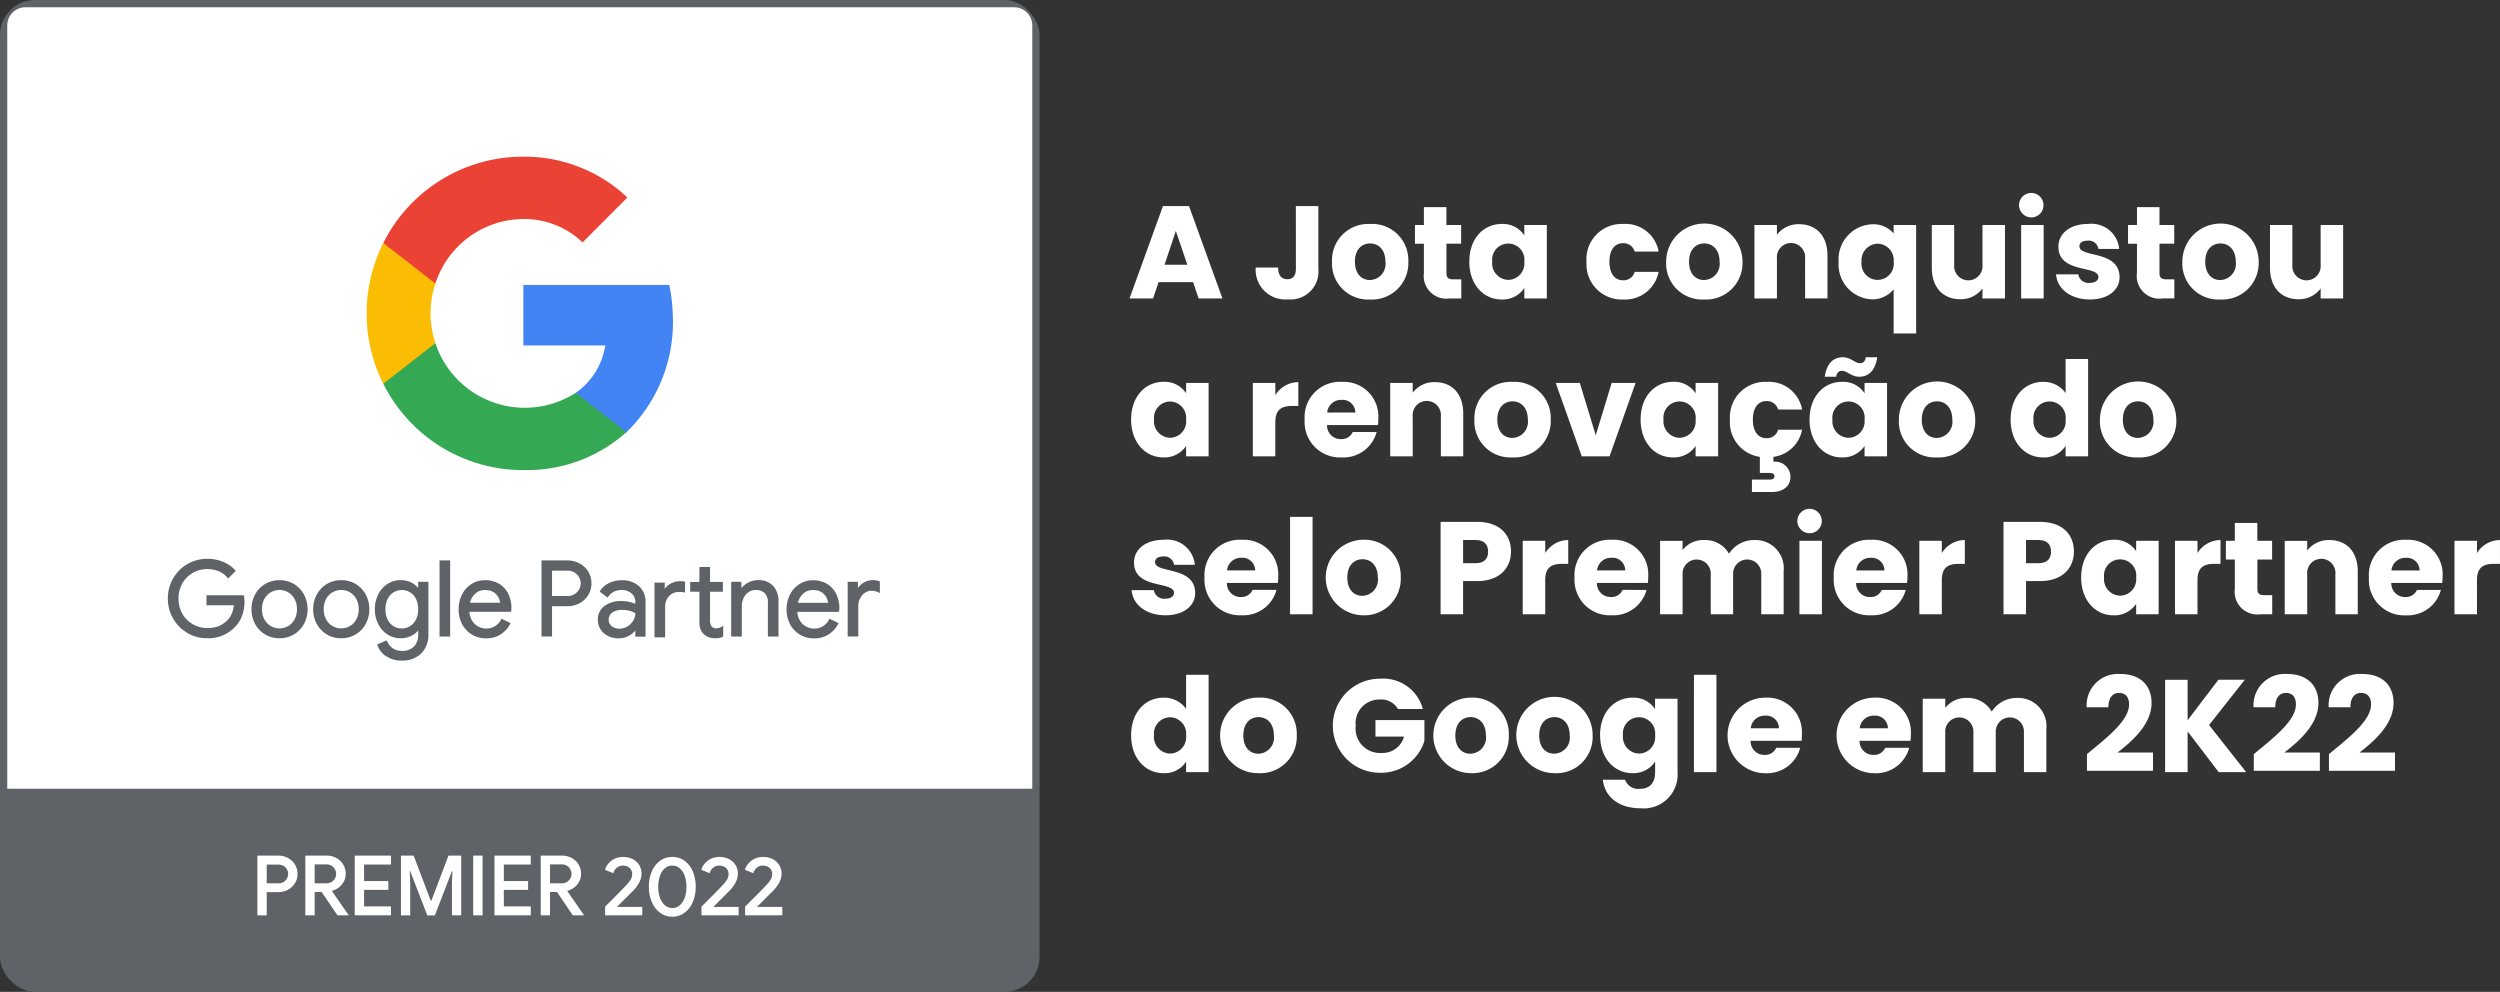
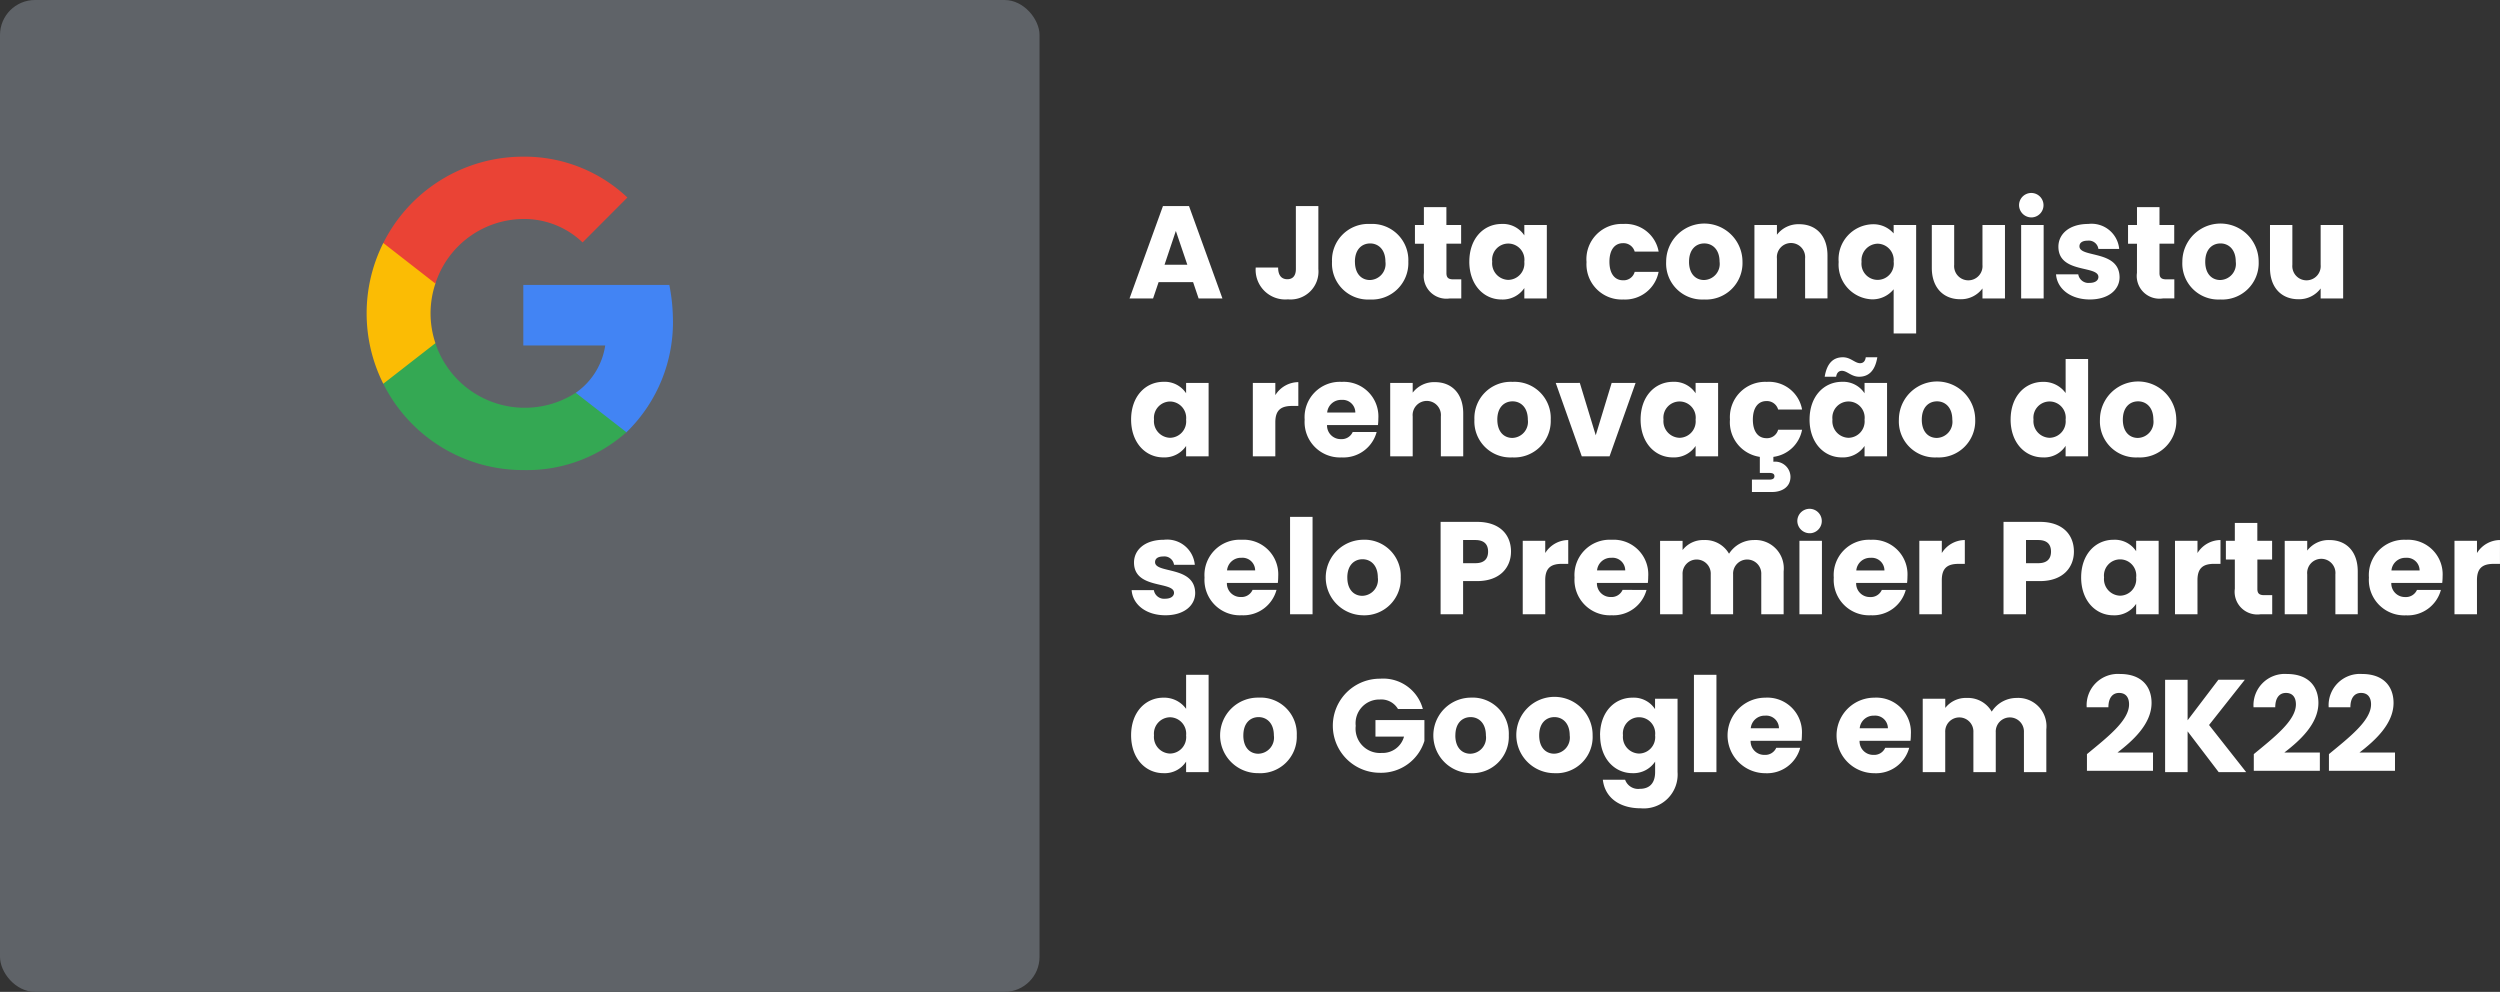
<svg xmlns="http://www.w3.org/2000/svg" width="250" height="99.185" viewBox="0 0 250 99.185">
  <rect x="0" y="0" width="250" height="99.185" fill="#333333" stroke="none" />
  <g id="certificado-googlepartnerpremier" transform="translate(-4.36 -4.36)">
    <rect id="Rectangle_3" data-name="Rectangle 3" width="103.953" height="99.185" rx="3.5" transform="translate(4.36 4.36)" fill="#5f6368" />
-     <path id="Path_9" data-name="Path 9" d="M-3554.5-3303.853H-3657v-76.333a1.814,1.814,0,0,1,1.814-1.814h98.874a1.814,1.814,0,0,1,1.814,1.814v76.332Z" transform="translate(3662.086 3387.086)" fill="#fff" />
-     <path id="Path_10" data-name="Path 10" d="M-3617.733-3377.289a2.537,2.537,0,0,1-.822-1.076,3.841,3.841,0,0,1-.291-1.513,3.871,3.871,0,0,1,.29-1.523,2.522,2.522,0,0,1,.822-1.072,2.031,2.031,0,0,1,1.234-.391,2.015,2.015,0,0,1,1.234.392,2.531,2.531,0,0,1,.817,1.071,3.872,3.872,0,0,1,.29,1.523,3.843,3.843,0,0,1-.29,1.513,2.524,2.524,0,0,1-.822,1.076,2,2,0,0,1-1.226.4,2.012,2.012,0,0,1-1.236-.4Zm.484-4.434a1.753,1.753,0,0,0-.488.76,3.232,3.232,0,0,0-.171,1.088,3.189,3.189,0,0,0,.171,1.081,1.789,1.789,0,0,0,.489.759,1.1,1.1,0,0,0,.75.28,1.1,1.1,0,0,0,.747-.279,1.764,1.764,0,0,0,.493-.76,3.227,3.227,0,0,0,.171-1.08,3.262,3.262,0,0,0-.171-1.088,1.731,1.731,0,0,0-.493-.76,1.113,1.113,0,0,0-.747-.275,1.108,1.108,0,0,0-.752.274Zm8.027,4.7v-.87l1.053-1.053q.786-.786,1.043-1.072a3.388,3.388,0,0,0,.479-.609,1.133,1.133,0,0,0,.132-.559.762.762,0,0,0-.251-.568.926.926,0,0,0-.676-.242.9.9,0,0,0-.637.229,1.068,1.068,0,0,0-.322.531l-.833-.343a1.679,1.679,0,0,1,.312-.592,1.855,1.855,0,0,1,.614-.492,1.891,1.891,0,0,1,.884-.2,2.037,2.037,0,0,1,.964.218,1.626,1.626,0,0,1,.653.6,1.588,1.588,0,0,1,.23.839,1.9,1.9,0,0,1-.256.943,3.826,3.826,0,0,1-.646.847q-.167.158-.842.835l-.685.684.017.033h2.486v.835Zm-4.362,0v-.87l1.053-1.053q.786-.79,1.042-1.072a3.307,3.307,0,0,0,.479-.609,1.121,1.121,0,0,0,.132-.559.763.763,0,0,0-.251-.568.927.927,0,0,0-.675-.241.9.9,0,0,0-.639.229,1.086,1.086,0,0,0-.322.53l-.833-.343a1.685,1.685,0,0,1,.313-.592,1.868,1.868,0,0,1,.612-.492,1.888,1.888,0,0,1,.884-.2,2.041,2.041,0,0,1,.963.218,1.628,1.628,0,0,1,.653.6,1.586,1.586,0,0,1,.229.838,1.908,1.908,0,0,1-.254.943,3.832,3.832,0,0,1-.647.847q-.167.159-.842.835l-.685.684.017.034h2.487v.835Zm-9.636,0v-.87l1.052-1.053q.784-.79,1.043-1.072a3.385,3.385,0,0,0,.479-.609,1.135,1.135,0,0,0,.132-.559.763.763,0,0,0-.251-.567.928.928,0,0,0-.675-.241.9.9,0,0,0-.638.229,1.083,1.083,0,0,0-.323.529l-.833-.342a1.709,1.709,0,0,1,.313-.592,1.856,1.856,0,0,1,.613-.492,1.9,1.9,0,0,1,.885-.2,2.038,2.038,0,0,1,.962.218,1.619,1.619,0,0,1,.652.6,1.594,1.594,0,0,1,.229.839,1.9,1.9,0,0,1-.255.943,3.87,3.87,0,0,1-.646.846q-.168.159-.844.835l-.684.684.017.034h2.486v.835Zm-3.229,0-1.579-2.336h-.7v2.336h-.934V-3383h2.105a2.064,2.064,0,0,1,.976.233,1.769,1.769,0,0,1,.7.653,1.76,1.76,0,0,1,.255.943,1.628,1.628,0,0,1-.386,1.067,1.889,1.889,0,0,1-.972.626l-.009.041,1.635,2.361v.05Zm-2.278-3.2h1.144a1.01,1.01,0,0,0,.708-.267.882.882,0,0,0,.29-.685.929.929,0,0,0-.116-.451.949.949,0,0,0-.335-.355.939.939,0,0,0-.516-.139h-1.177Zm-5.556,3.2V-3383h3.628v.894h-2.694v1.652h2.427v.884h-2.427v1.649h2.694v.893Zm-2.127,0V-3383h.935v5.975Zm-2.127,0v-3.343l.05-1.076h-.05l-1.71,4.422H-3641l-1.711-4.422h-.05l.05,1.076v3.346h-.927V-3383h1.269l1.718,4.53h.05l1.72-4.53h1.268v5.975Zm-9.722,0V-3383h3.628v.894h-2.694v1.652h2.428v.884h-2.428v1.649h2.694v.893Zm-1.726,0-1.579-2.336h-.7v2.336h-.935V-3383h2.105a2.06,2.06,0,0,1,.978.233,1.765,1.765,0,0,1,.7.653,1.779,1.779,0,0,1,.255.942,1.624,1.624,0,0,1-.388,1.067,1.873,1.873,0,0,1-.972.626l-.009.041,1.637,2.36v.051Zm-2.278-3.2h1.144a1.011,1.011,0,0,0,.709-.267.885.885,0,0,0,.29-.684.926.926,0,0,0-.118-.452.938.938,0,0,0-.334-.355.937.937,0,0,0-.516-.138h-1.177Zm-5.732,3.2V-3383h2.07a2.073,2.073,0,0,1,.972.233,1.82,1.82,0,0,1,.708.652,1.727,1.727,0,0,1,.263.943,1.727,1.727,0,0,1-.263.944,1.825,1.825,0,0,1-.708.654,2.077,2.077,0,0,1-.972.232h-1.135v2.322Zm.935-3.2h1.151a1.014,1.014,0,0,0,.534-.137.938.938,0,0,0,.342-.354.929.929,0,0,0,.117-.451.931.931,0,0,0-.116-.451.9.9,0,0,0-.342-.351,1.022,1.022,0,0,0-.534-.131h-1.151Z" transform="translate(3688.092 3472.918)" fill="#fff" stroke="rgba(0,0,0,0)" stroke-width="1" />
    <path id="Path_11" data-name="Path 11" d="M-3636.2-3373.271a2.226,2.226,0,0,1-.848-1.094l-.027-.078.962-.413.034.088a1.506,1.506,0,0,0,.555.7,1.572,1.572,0,0,0,.921.27,1.624,1.624,0,0,0,1.206-.432,1.7,1.7,0,0,0,.425-1.242v-.369a2.133,2.133,0,0,1-.638.516,2.328,2.328,0,0,1-1.119.263,2.385,2.385,0,0,1-1.3-.371,2.61,2.61,0,0,1-.93-1.032,3.214,3.214,0,0,1-.343-1.5,3.244,3.244,0,0,1,.342-1.5,2.607,2.607,0,0,1,.931-1.036,2.387,2.387,0,0,1,1.3-.37,2.339,2.339,0,0,1,1.119.263,2.069,2.069,0,0,1,.638.522v-.622h1.022v5.175a2.659,2.659,0,0,1-.734,2.011,2.686,2.686,0,0,1-1.919.694,2.679,2.679,0,0,1-1.595-.456Zm.77-6.382a1.635,1.635,0,0,0-.592.658,2.247,2.247,0,0,0-.224,1.033,2.289,2.289,0,0,0,.224,1.04,1.6,1.6,0,0,0,.593.658,1.567,1.567,0,0,0,.824.223,1.527,1.527,0,0,0,.817-.229,1.642,1.642,0,0,0,.592-.658,2.234,2.234,0,0,0,.222-1.033,2.266,2.266,0,0,0-.222-1.044,1.617,1.617,0,0,0-.592-.653,1.551,1.551,0,0,0-.818-.223,1.556,1.556,0,0,0-.824.228Zm40.615,4.22a2.621,2.621,0,0,1-.973-1.037,3.14,3.14,0,0,1-.347-1.479,3.258,3.258,0,0,1,.329-1.451,2.642,2.642,0,0,1,.926-1.059,2.494,2.494,0,0,1,1.4-.4,2.633,2.633,0,0,1,1.4.363,2.4,2.4,0,0,1,.91,1,3.193,3.193,0,0,1,.317,1.441,1.124,1.124,0,0,1-.034.29l-.019.066h-4.154a1.936,1.936,0,0,0,.271.878,1.6,1.6,0,0,0,.623.592,1.717,1.717,0,0,0,.793.2,1.622,1.622,0,0,0,1.488-.91l.043-.073.908.44-.044.083a2.773,2.773,0,0,1-.961,1.053,2.682,2.682,0,0,1-1.465.388,2.688,2.688,0,0,1-1.4-.378Zm.329-4.074a1.809,1.809,0,0,0-.512.9h3.015a1.7,1.7,0,0,0-.168-.534,1.331,1.331,0,0,0-.491-.526,1.555,1.555,0,0,0-.849-.214,1.412,1.412,0,0,0-.995.375Zm-9.431,4.338a1.478,1.478,0,0,1-.492-.3,1.411,1.411,0,0,1-.332-.5,1.838,1.838,0,0,1-.109-.678v-3.067h-.921v-.981h.921v-1.494h1.063v1.494h1.286v.981h-1.286v2.857a.984.984,0,0,0,.145.6.617.617,0,0,0,.5.2,1,1,0,0,0,.532-.163l.139-.088v1.083l-.052.024a1.46,1.46,0,0,1-.338.11,2.188,2.188,0,0,1-.426.033,1.775,1.775,0,0,1-.628-.109ZM-3614-3375.3a1.808,1.808,0,0,1-.742-.658,1.778,1.778,0,0,1-.263-.955,1.64,1.64,0,0,1,.669-1.382,2.7,2.7,0,0,1,1.652-.489,3.727,3.727,0,0,1,.909.106,2.857,2.857,0,0,1,.514.175v-.17a1.093,1.093,0,0,0-.384-.88,1.459,1.459,0,0,0-.987-.336,1.678,1.678,0,0,0-.777.183,1.408,1.408,0,0,0-.557.5l-.052.083-.81-.607.047-.072a2.219,2.219,0,0,1,.891-.778,2.791,2.791,0,0,1,1.25-.28,2.511,2.511,0,0,1,1.756.592,2.077,2.077,0,0,1,.647,1.607v3.442h-1.021v-.617a2.081,2.081,0,0,1-.592.5,2.081,2.081,0,0,1-1.073.282,2.379,2.379,0,0,1-1.078-.235Zm.415-2.314a.865.865,0,0,0-.335.708.772.772,0,0,0,.3.635,1.215,1.215,0,0,0,.783.249,1.517,1.517,0,0,0,.785-.218,1.656,1.656,0,0,0,.581-.58,1.539,1.539,0,0,0,.218-.745,2.178,2.178,0,0,0-.546-.231,2.736,2.736,0,0,0-.744-.1,1.618,1.618,0,0,0-1.042.284Zm-14.022,2.177a2.632,2.632,0,0,1-.972-1.036,3.133,3.133,0,0,1-.348-1.479,3.269,3.269,0,0,1,.324-1.452,2.65,2.65,0,0,1,.931-1.062,2.481,2.481,0,0,1,1.4-.4,2.644,2.644,0,0,1,1.4.362,2.41,2.41,0,0,1,.909,1,3.194,3.194,0,0,1,.316,1.441,1.087,1.087,0,0,1-.035.293l-.018.066h-4.153a1.964,1.964,0,0,0,.27.877,1.605,1.605,0,0,0,.624.592,1.712,1.712,0,0,0,.794.2,1.625,1.625,0,0,0,1.488-.91l.042-.073.906.44-.044.083a2.763,2.763,0,0,1-.959,1.053,2.682,2.682,0,0,1-1.465.388,2.691,2.691,0,0,1-1.407-.376Zm.329-4.074a1.808,1.808,0,0,0-.514.9h3.013a1.677,1.677,0,0,0-.168-.534,1.331,1.331,0,0,0-.49-.523,1.563,1.563,0,0,0-.849-.213,1.409,1.409,0,0,0-.993.375Zm-14.835,4.063a2.716,2.716,0,0,1-1-1.053,3.036,3.036,0,0,1-.363-1.465,3.041,3.041,0,0,1,.363-1.466,2.724,2.724,0,0,1,1-1.052,2.781,2.781,0,0,1,1.447-.386,2.783,2.783,0,0,1,1.448.385,2.73,2.73,0,0,1,1,1.053,3.049,3.049,0,0,1,.363,1.466,3.043,3.043,0,0,1-.363,1.465,2.711,2.711,0,0,1-1,1.053,2.758,2.758,0,0,1-1.448.386,2.771,2.771,0,0,1-1.451-.385Zm.58-4.211a1.71,1.71,0,0,0-.645.666,2.077,2.077,0,0,0-.242,1.024,2.077,2.077,0,0,0,.242,1.024,1.71,1.71,0,0,0,.645.666,1.737,1.737,0,0,0,1.729,0,1.719,1.719,0,0,0,.641-.666,2.077,2.077,0,0,0,.243-1.024,2.081,2.081,0,0,0-.243-1.024,1.709,1.709,0,0,0-.64-.665,1.691,1.691,0,0,0-.862-.231,1.724,1.724,0,0,0-.872.235Zm-6.752,4.211a2.712,2.712,0,0,1-1-1.053,3.049,3.049,0,0,1-.358-1.464,3.062,3.062,0,0,1,.358-1.466,2.724,2.724,0,0,1,1-1.053,2.782,2.782,0,0,1,1.447-.385,2.782,2.782,0,0,1,1.447.386,2.724,2.724,0,0,1,1,1.053,3.054,3.054,0,0,1,.359,1.465,3.053,3.053,0,0,1-.359,1.465,2.712,2.712,0,0,1-1,1.052,2.768,2.768,0,0,1-1.448.386,2.766,2.766,0,0,1-1.447-.384Zm.58-4.211a1.7,1.7,0,0,0-.646.665,2.08,2.08,0,0,0-.243,1.025,2.077,2.077,0,0,0,.243,1.024,1.716,1.716,0,0,0,.645.666,1.737,1.737,0,0,0,1.729,0,1.717,1.717,0,0,0,.641-.666,2.077,2.077,0,0,0,.242-1.024,2.075,2.075,0,0,0-.242-1.024,1.713,1.713,0,0,0-.641-.666,1.692,1.692,0,0,0-.862-.231,1.711,1.711,0,0,0-.871.235Zm-8.334,4.072a3.879,3.879,0,0,1-1.434-1.434,3.962,3.962,0,0,1-.532-2.017,3.967,3.967,0,0,1,.532-2.017,3.894,3.894,0,0,1,1.434-1.433,3.9,3.9,0,0,1,1.974-.519,4.188,4.188,0,0,1,1.575.3,3.2,3.2,0,0,1,1.221.843l.056.065-.765.766-.066-.079a2.2,2.2,0,0,0-.87-.644,2.931,2.931,0,0,0-1.146-.225,2.889,2.889,0,0,0-1.425.368,2.8,2.8,0,0,0-1.053,1.035,2.989,2.989,0,0,0-.395,1.547,2.977,2.977,0,0,0,.395,1.547,2.8,2.8,0,0,0,1.06,1.035,2.894,2.894,0,0,0,1.419.367,2.9,2.9,0,0,0,1.212-.225,2.718,2.718,0,0,0,.838-.6,2.18,2.18,0,0,0,.417-.672,2.961,2.961,0,0,0,.191-.783h-2.74v-1h3.735l.014.072a3.193,3.193,0,0,1,.054.556,4.264,4.264,0,0,1-.224,1.362,3.059,3.059,0,0,1-.717,1.171,3.642,3.642,0,0,1-2.793,1.137,3.911,3.911,0,0,1-1.974-.515Zm46.7.436v-5.473h1.022v.637a1.55,1.55,0,0,1,.538-.508,2.006,2.006,0,0,1,1.021-.273,2.2,2.2,0,0,1,.4.032l.072.015v1.093l-.11-.027a2.075,2.075,0,0,0-.457-.038,1.335,1.335,0,0,0-1.029.417,1.548,1.548,0,0,0-.395,1.1v3.026Zm19.317-.083v-5.473H-3589v.635a1.668,1.668,0,0,1,.5-.5,1.79,1.79,0,0,1,.983-.305,1.641,1.641,0,0,1,.658.122l.055.022v1.151l-.132-.066a1.569,1.569,0,0,0-.707-.158,1.135,1.135,0,0,0-.653.2,1.469,1.469,0,0,0-.484.555,1.6,1.6,0,0,0-.181.753v3.054Zm-7.981,0v-3.349a1.333,1.333,0,0,0-.324-1,1.273,1.273,0,0,0-.9-.307,1.2,1.2,0,0,0-.71.222,1.513,1.513,0,0,0-.494.592,1.773,1.773,0,0,0-.177.775v3.068h-1.064v-5.473h1.022v.629a2.047,2.047,0,0,1,.6-.508,2.1,2.1,0,0,1,1.061-.287,1.957,1.957,0,0,1,1.524.585,2.255,2.255,0,0,1,.526,1.57v3.483Zm-22.636,0v-7.61h2.591a2.533,2.533,0,0,1,1.195.291,2.291,2.291,0,0,1,.88.814,2.183,2.183,0,0,1,.329,1.185,2.191,2.191,0,0,1-.329,1.185,2.3,2.3,0,0,1-.879.814,2.521,2.521,0,0,1-1.195.29h-1.538v3.026Zm1.053-4.052h1.56a1.261,1.261,0,0,0,.683-.183,1.341,1.341,0,0,0,.461-.475,1.221,1.221,0,0,0,.164-.609,1.22,1.22,0,0,0-.165-.608,1.364,1.364,0,0,0-.46-.478,1.284,1.284,0,0,0-.682-.182h-1.56Zm-11.251,4.052v-7.61h1.063v7.61Z" transform="translate(3679.15 3443.247)" fill="#5f6368" stroke="rgba(0,0,0,0)" stroke-width="1" />
    <path id="Path_12" data-name="Path 12" d="M91.447,46.829a18.422,18.422,0,0,0-.356-3.2h-14.6v6.053h8.191a7.023,7.023,0,0,1-2.951,4.737v3.948H86.8a15.347,15.347,0,0,0,4.648-11.531Z" transform="translate(-19.799 -10.777)" fill="#4284f4" />
    <path id="Path_13" data-name="Path 13" d="M71.144,64.348A14.928,14.928,0,0,0,81.5,60.565l-5.066-3.942A9.415,9.415,0,0,1,62.4,51.66H57.189v4.056A15.615,15.615,0,0,0,71.144,64.35Z" transform="translate(-14.501 -12.983)" fill="#34a853" />
    <path id="Path_14" data-name="Path 14" d="M61.771,47.868a9.4,9.4,0,0,1,0-5.959V37.853H56.559a15.7,15.7,0,0,0,0,14.075l5.211-4.056Z" transform="translate(-13.87 -9.193)" fill="#fbbc04" />
    <path id="Path_15" data-name="Path 15" d="M71.144,32.186a8.449,8.449,0,0,1,5.975,2.343L81.6,30.038a14.98,14.98,0,0,0-10.453-4.084,15.615,15.615,0,0,0-13.955,8.634L62.4,38.644a9.32,9.32,0,0,1,8.744-6.457Z" transform="translate(-14.501 -5.927)" fill="#ea4335" />
    <path id="Path_16" data-name="Path 16" d="M7.228,15.517H9.61L6.268,6.28H3.662L.32,15.517H2.675l.553-1.632H6.676ZM6.1,12.148H3.82L4.952,8.767Zm10.856.421c0,.684-.316,1.026-.855,1.026-.579,0-.921-.382-.921-1.171H12.939a2.962,2.962,0,0,0,3.224,3.184,2.788,2.788,0,0,0,3.04-3.04V6.28h-2.25ZM28.2,11.846a3.622,3.622,0,0,0-3.816-3.777,3.629,3.629,0,0,0-3.816,3.777,3.6,3.6,0,0,0,3.79,3.777A3.643,3.643,0,0,0,28.2,11.846Zm-5.342,0c0-1.25.711-1.829,1.526-1.829.79,0,1.526.579,1.526,1.829a1.607,1.607,0,0,1-1.553,1.829C23.545,13.675,22.861,13.083,22.861,11.846Zm6.9,1.118a2.268,2.268,0,0,0,2.592,2.553h1.145V13.609h-.8c-.5,0-.684-.184-.684-.618V10.043H33.48V8.174H32.006V6.385h-2.25v1.79h-.895v1.869h.895Zm4.54-1.132c0,2.316,1.434,3.79,3.224,3.79A2.6,2.6,0,0,0,39.8,14.477v1.04h2.25V8.174H39.8v1.04a2.556,2.556,0,0,0-2.263-1.145C35.73,8.069,34.3,9.517,34.3,11.832Zm5.5.013a1.64,1.64,0,0,1-1.605,1.816,1.659,1.659,0,0,1-1.605-1.829,1.617,1.617,0,1,1,3.211.013Zm6.224,0A3.52,3.52,0,0,0,49.7,15.622a3.409,3.409,0,0,0,3.527-2.763H50.836a1.142,1.142,0,0,1-1.171.842c-.8,0-1.355-.632-1.355-1.855s.553-1.855,1.355-1.855a1.16,1.16,0,0,1,1.171.842h2.395A3.363,3.363,0,0,0,49.7,8.069a3.527,3.527,0,0,0-3.684,3.777Zm15.593,0a3.816,3.816,0,1,0-7.632,0,3.6,3.6,0,0,0,3.79,3.777,3.643,3.643,0,0,0,3.842-3.777Zm-5.342,0c0-1.25.711-1.829,1.526-1.829.79,0,1.526.579,1.526,1.829a1.607,1.607,0,0,1-1.553,1.829C56.955,13.675,56.27,13.083,56.27,11.846Zm11.606,3.671h2.237v-4.29c0-1.974-1.132-3.132-2.829-3.132A2.692,2.692,0,0,0,65.06,9.148V8.174H62.81v7.342h2.25V11.53a1.415,1.415,0,1,1,2.816,0Zm3.355-3.658a3.479,3.479,0,0,0,3.329,3.75A2.728,2.728,0,0,0,76.732,14.6v4.421h2.25V8.174h-2.25v.842A2.675,2.675,0,0,0,74.587,8.1a3.5,3.5,0,0,0-3.355,3.763Zm5.5-.013a1.617,1.617,0,1,1-3.211.013,1.659,1.659,0,0,1,1.605-1.816,1.64,1.64,0,0,1,1.605,1.8ZM87.864,8.174h-2.25v3.987a1.42,1.42,0,1,1-2.829,0V8.174H80.548v4.29c0,1.961,1.145,3.132,2.842,3.132a2.675,2.675,0,0,0,2.224-1.079v1h2.25Zm1.618,7.342h2.25V8.174h-2.25Zm1.132-8.106A1.223,1.223,0,1,0,89.272,6.2a1.239,1.239,0,0,0,1.342,1.211Zm8.711,5.974c-.039-2.737-4.013-1.908-4.013-3.079,0-.355.289-.566.816-.566a.968.968,0,0,1,1.079.829h2.079a2.773,2.773,0,0,0-3.092-2.5c-1.921,0-2.987,1.026-2.987,2.276,0,2.7,4,1.842,4,3.026,0,.329-.3.592-.882.592a1.031,1.031,0,0,1-1.132-.855H92.97c.105,1.421,1.421,2.513,3.382,2.513C98.194,15.622,99.325,14.662,99.325,13.385Zm1.737-.421a2.268,2.268,0,0,0,2.592,2.553H104.8V13.609H104c-.5,0-.684-.184-.684-.618V10.043h1.474V8.174h-1.474V6.385h-2.25v1.79h-.895v1.869h.895Zm12.172-1.118a3.816,3.816,0,0,0-7.632,0,3.6,3.6,0,0,0,3.79,3.777,3.643,3.643,0,0,0,3.842-3.777Zm-5.342,0c0-1.25.711-1.829,1.526-1.829.79,0,1.526.579,1.526,1.829a1.607,1.607,0,0,1-1.553,1.829C108.576,13.675,107.891,13.083,107.891,11.846Zm13.79-3.671h-2.25v3.987a1.42,1.42,0,1,1-2.829,0V8.174h-2.237v4.29c0,1.961,1.145,3.132,2.842,3.132a2.675,2.675,0,0,0,2.224-1.079v1h2.25ZM.478,27.623c0,2.316,1.434,3.79,3.224,3.79a2.6,2.6,0,0,0,2.276-1.145v1.04h2.25V23.965H5.978V25a2.556,2.556,0,0,0-2.263-1.145C1.912,23.859.478,25.307.478,27.623Zm5.5.013a1.64,1.64,0,0,1-1.605,1.816,1.659,1.659,0,0,1-1.605-1.829,1.635,1.635,0,0,1,1.605-1.8,1.64,1.64,0,0,1,1.605,1.816ZM14.9,27.9c0-1.263.618-1.632,1.684-1.632H17.2V23.886a2.737,2.737,0,0,0-2.3,1.3V23.965H12.65v7.342H14.9Zm6.619-2.237A1.269,1.269,0,0,1,22.9,26.925H20.084a1.392,1.392,0,0,1,1.434-1.263Zm3.513,3.211H22.637a1.2,1.2,0,0,1-1.171.711,1.361,1.361,0,0,1-1.395-1.408h5.092a5.685,5.685,0,0,0,.039-.658,3.46,3.46,0,0,0-3.658-3.658,3.527,3.527,0,0,0-3.711,3.777,3.54,3.54,0,0,0,3.711,3.777,3.432,3.432,0,0,0,3.487-2.54Zm6.421,2.434H33.69v-4.29c0-1.974-1.132-3.132-2.829-3.132a2.692,2.692,0,0,0-2.224,1.053v-.974h-2.25v7.342h2.25V27.32a1.415,1.415,0,1,1,2.816,0Zm10.987-3.671a3.622,3.622,0,0,0-3.816-3.777,3.629,3.629,0,0,0-3.816,3.777,3.6,3.6,0,0,0,3.79,3.777,3.643,3.643,0,0,0,3.842-3.777Zm-5.342,0c0-1.25.711-1.829,1.526-1.829.79,0,1.526.579,1.526,1.829A1.607,1.607,0,0,1,38.6,29.465c-.816,0-1.5-.592-1.5-1.829Zm5.842-3.671,2.605,7.342h2.776l2.605-7.342H48.533L46.941,29.2l-1.592-5.237Zm8.487,3.658c0,2.316,1.434,3.79,3.224,3.79a2.6,2.6,0,0,0,2.276-1.145v1.04h2.25V23.965h-2.25V25a2.556,2.556,0,0,0-2.263-1.145C52.862,23.859,51.428,25.307,51.428,27.623Zm5.5.013a1.64,1.64,0,0,1-1.605,1.816,1.659,1.659,0,0,1-1.605-1.829,1.617,1.617,0,1,1,3.211.013Zm3.434,0A3.5,3.5,0,0,0,63.35,31.36v1.605h.934c.329,0,.526.079.526.329s-.2.342-.526.342H62.56v1.237h2.026c.908,0,1.829-.447,1.829-1.526a1.536,1.536,0,0,0-1.711-1.5V31.36a3.351,3.351,0,0,0,2.869-2.711H65.179a1.142,1.142,0,0,1-1.171.842c-.8,0-1.355-.632-1.355-1.855s.553-1.855,1.355-1.855a1.16,1.16,0,0,1,1.171.842h2.395a3.363,3.363,0,0,0-3.526-2.763,3.526,3.526,0,0,0-3.684,3.777Zm7.961-.013c0,2.316,1.434,3.79,3.224,3.79a2.6,2.6,0,0,0,2.276-1.145v1.04h2.25V23.965h-2.25V25a2.556,2.556,0,0,0-2.263-1.145C69.758,23.859,68.324,25.307,68.324,27.623Zm5.5.013a1.64,1.64,0,0,1-1.605,1.816,1.659,1.659,0,0,1-1.605-1.829,1.617,1.617,0,1,1,3.211.013Zm-3.987-4.29h1.145c.066-.408.276-.592.579-.592.526,0,.934.592,1.724.592.921,0,1.592-.566,1.816-1.947H73.942c-.053.408-.263.592-.566.592-.526,0-.934-.592-1.724-.592C70.718,21.4,70.061,21.965,69.837,23.346Zm15.053,4.29a3.816,3.816,0,0,0-7.632,0,3.6,3.6,0,0,0,3.79,3.777,3.643,3.643,0,0,0,3.842-3.777Zm-5.342,0c0-1.25.711-1.829,1.526-1.829.79,0,1.526.579,1.526,1.829a1.607,1.607,0,0,1-1.553,1.829c-.816,0-1.5-.592-1.5-1.829Zm8.882-.013c0,2.316,1.434,3.79,3.237,3.79a2.54,2.54,0,0,0,2.263-1.158v1.053h2.25V21.57H93.93v3.408a2.7,2.7,0,0,0-2.263-1.118c-1.8,0-3.237,1.447-3.237,3.763Zm5.5.013a1.64,1.64,0,0,1-1.605,1.816,1.659,1.659,0,0,1-1.605-1.829,1.617,1.617,0,1,1,3.211.013Zm11.066,0a3.816,3.816,0,0,0-7.632,0,3.6,3.6,0,0,0,3.79,3.777A3.643,3.643,0,0,0,105,27.636Zm-5.342,0c0-1.25.711-1.829,1.526-1.829.79,0,1.526.579,1.526,1.829a1.607,1.607,0,0,1-1.553,1.829c-.816,0-1.5-.592-1.5-1.829ZM6.886,44.966c-.039-2.737-4.013-1.908-4.013-3.079,0-.355.289-.566.816-.566a.968.968,0,0,1,1.079.829H6.847a2.773,2.773,0,0,0-3.092-2.5c-1.921,0-2.987,1.026-2.987,2.276,0,2.7,4,1.842,4,3.026,0,.329-.3.592-.882.592a1.031,1.031,0,0,1-1.132-.855H.531C.636,46.111,1.952,47.2,3.912,47.2,5.754,47.2,6.886,46.242,6.886,44.966ZM11.5,41.452a1.269,1.269,0,0,1,1.382,1.263H10.071A1.392,1.392,0,0,1,11.5,41.452Zm3.513,3.211H12.623a1.2,1.2,0,0,1-1.171.711,1.361,1.361,0,0,1-1.395-1.408H15.15a5.687,5.687,0,0,0,.039-.658,3.46,3.46,0,0,0-3.658-3.658A3.527,3.527,0,0,0,7.82,43.426,3.54,3.54,0,0,0,11.531,47.2a3.432,3.432,0,0,0,3.487-2.54ZM16.373,47.1h2.25V37.36h-2.25ZM27.44,43.426a3.622,3.622,0,0,0-3.816-3.777A3.777,3.777,0,0,0,23.6,47.2a3.643,3.643,0,0,0,3.842-3.777Zm-5.342,0c0-1.25.711-1.829,1.526-1.829.79,0,1.526.579,1.526,1.829A1.607,1.607,0,0,1,23.6,45.255C22.782,45.255,22.1,44.663,22.1,43.426Zm11.58-1.434V39.676H34.9c.895,0,1.276.447,1.276,1.158S35.8,41.992,34.9,41.992Zm4.79-1.158c0-1.7-1.132-2.974-3.395-2.974H31.427V47.1h2.25V43.782h1.395c2.355,0,3.395-1.421,3.395-2.948Zm3.421,2.855c0-1.263.618-1.632,1.684-1.632h.618V39.676a2.737,2.737,0,0,0-2.3,1.3V39.755h-2.25V47.1h2.25Zm6.619-2.237a1.269,1.269,0,0,1,1.382,1.263H47.072a1.392,1.392,0,0,1,1.434-1.263Zm3.513,3.211H49.625a1.2,1.2,0,0,1-1.171.711,1.361,1.361,0,0,1-1.395-1.408h5.092a5.685,5.685,0,0,0,.039-.658,3.46,3.46,0,0,0-3.658-3.658,3.526,3.526,0,0,0-3.711,3.777A3.54,3.54,0,0,0,48.533,47.2,3.432,3.432,0,0,0,52.02,44.663ZM63.494,47.1h2.237v-4.29a2.833,2.833,0,0,0-2.987-3.132,2.953,2.953,0,0,0-2.474,1.368,2.743,2.743,0,0,0-2.5-1.368,2.59,2.59,0,0,0-2.145,1v-.921h-2.25V47.1h2.25V43.11a1.41,1.41,0,1,1,2.816,0V47.1h2.237V43.11a1.41,1.41,0,1,1,2.816,0Zm3.816,0h2.25V39.755H67.31Zm1.132-8.106A1.223,1.223,0,1,0,67.1,37.781a1.239,1.239,0,0,0,1.342,1.211Zm5.987,2.461a1.269,1.269,0,0,1,1.382,1.263H72.995a1.392,1.392,0,0,1,1.434-1.263Zm3.513,3.211H75.548a1.2,1.2,0,0,1-1.171.711,1.361,1.361,0,0,1-1.395-1.408h5.092a5.686,5.686,0,0,0,.039-.658,3.46,3.46,0,0,0-3.658-3.658,3.526,3.526,0,0,0-3.711,3.777A3.54,3.54,0,0,0,74.455,47.2,3.432,3.432,0,0,0,77.943,44.663Zm3.605-.974c0-1.263.618-1.632,1.684-1.632h.618V39.676a2.737,2.737,0,0,0-2.3,1.3V39.755H79.3V47.1h2.25Zm8.421-1.7V39.676h1.224c.895,0,1.276.447,1.276,1.158s-.382,1.158-1.276,1.158Zm4.79-1.158c0-1.7-1.132-2.974-3.395-2.974H87.719V47.1h2.25V43.782h1.395c2.355,0,3.395-1.421,3.395-2.948Zm.724,2.579c0,2.316,1.434,3.79,3.224,3.79a2.6,2.6,0,0,0,2.276-1.145V47.1h2.25V39.755h-2.25v1.04A2.556,2.556,0,0,0,98.72,39.65c-1.8,0-3.237,1.447-3.237,3.763Zm5.5.013a1.64,1.64,0,0,1-1.605,1.816,1.659,1.659,0,0,1-1.605-1.829,1.617,1.617,0,1,1,3.211.013Zm6.132.263c0-1.263.618-1.632,1.684-1.632h.618V39.676a2.737,2.737,0,0,0-2.3,1.3V39.755h-2.25V47.1h2.25Zm3.737.855a2.268,2.268,0,0,0,2.592,2.553h1.145V45.189h-.8c-.5,0-.684-.184-.684-.618V41.624h1.474V39.755H113.1v-1.79h-2.25v1.79h-.895v1.869h.895ZM120.905,47.1h2.237v-4.29c0-1.974-1.132-3.132-2.829-3.132a2.692,2.692,0,0,0-2.224,1.053v-.974h-2.25V47.1h2.25V43.11a1.415,1.415,0,1,1,2.816,0Zm7.04-5.645a1.269,1.269,0,0,1,1.382,1.263h-2.816a1.392,1.392,0,0,1,1.434-1.263Zm3.513,3.211h-2.395a1.2,1.2,0,0,1-1.171.711,1.361,1.361,0,0,1-1.395-1.408h5.092a5.684,5.684,0,0,0,.039-.658,3.46,3.46,0,0,0-3.658-3.658,3.527,3.527,0,0,0-3.711,3.777,3.54,3.54,0,0,0,3.711,3.777,3.432,3.432,0,0,0,3.487-2.54Zm3.605-.974c0-1.263.618-1.632,1.684-1.632h.618V39.676a2.737,2.737,0,0,0-2.3,1.3V39.755h-2.25V47.1h2.25ZM.478,59.2c0,2.316,1.434,3.79,3.237,3.79a2.54,2.54,0,0,0,2.263-1.158v1.053h2.25V53.15H5.978v3.408A2.7,2.7,0,0,0,3.715,55.44C1.912,55.44.478,56.887.478,59.2Zm5.5.013a1.64,1.64,0,0,1-1.605,1.816A1.659,1.659,0,0,1,2.767,59.2a1.635,1.635,0,0,1,1.605-1.8,1.64,1.64,0,0,1,1.605,1.816Zm11.066,0a3.622,3.622,0,0,0-3.816-3.777,3.777,3.777,0,1,0-.026,7.553,3.643,3.643,0,0,0,3.842-3.777Zm-5.342,0c0-1.25.711-1.829,1.526-1.829.79,0,1.526.579,1.526,1.829A1.607,1.607,0,0,1,13.2,61.046c-.816,0-1.5-.592-1.5-1.829Zm13.645-5.671a4.7,4.7,0,1,0,.013,9.408,4.524,4.524,0,0,0,4.448-3.184V57.677H24.913v1.658h2.855a2.213,2.213,0,0,1-2.237,1.632,2.434,2.434,0,0,1-2.592-2.711,2.372,2.372,0,0,1,2.408-2.632,1.935,1.935,0,0,1,1.816.947H29.65A4.1,4.1,0,0,0,25.348,53.545Zm12.9,5.671a3.622,3.622,0,0,0-3.816-3.777,3.777,3.777,0,0,0-.026,7.553,3.643,3.643,0,0,0,3.842-3.777Zm-5.342,0c0-1.25.711-1.829,1.526-1.829.79,0,1.526.579,1.526,1.829A1.607,1.607,0,0,1,34.4,61.046c-.816,0-1.5-.592-1.5-1.829Zm13.724,0a3.816,3.816,0,1,0-3.842,3.777,3.622,3.622,0,0,0,3.842-3.777Zm-5.342,0c0-1.25.711-1.829,1.526-1.829.79,0,1.526.579,1.526,1.829a1.607,1.607,0,0,1-1.553,1.829c-.816,0-1.5-.592-1.5-1.829Zm6.092-.013c0,2.316,1.434,3.79,3.237,3.79a2.6,2.6,0,0,0,2.263-1.158v1.04c0,1.237-.671,1.684-1.526,1.684a1.382,1.382,0,0,1-1.474-.908H47.651c.2,1.75,1.619,2.855,3.8,2.855a3.385,3.385,0,0,0,3.671-3.632V55.545h-2.25v1.04a2.544,2.544,0,0,0-2.263-1.145c-1.8,0-3.237,1.447-3.237,3.763Zm5.5.013a1.64,1.64,0,0,1-1.605,1.816A1.659,1.659,0,0,1,49.665,59.2a1.617,1.617,0,1,1,3.211.013Zm3.882,3.671h2.25V53.15h-2.25Zm7.119-5.645a1.269,1.269,0,0,1,1.382,1.263H62.442a1.392,1.392,0,0,1,1.434-1.263Zm3.513,3.211H64.994a1.2,1.2,0,0,1-1.171.711,1.361,1.361,0,0,1-1.395-1.408h5.092a5.686,5.686,0,0,0,.039-.658A3.46,3.46,0,0,0,63.9,55.44a3.777,3.777,0,1,0,0,7.554,3.432,3.432,0,0,0,3.487-2.54Zm7.382-3.211a1.269,1.269,0,0,1,1.382,1.263H73.337a1.392,1.392,0,0,1,1.434-1.263Zm3.513,3.211H75.89a1.2,1.2,0,0,1-1.171.711,1.361,1.361,0,0,1-1.395-1.408h5.092a5.684,5.684,0,0,0,.039-.658A3.46,3.46,0,0,0,74.8,55.44a3.777,3.777,0,1,0,0,7.554,3.432,3.432,0,0,0,3.487-2.54Zm11.474,2.434H92V58.6a2.833,2.833,0,0,0-2.987-3.132,2.953,2.953,0,0,0-2.474,1.368,2.743,2.743,0,0,0-2.5-1.368,2.59,2.59,0,0,0-2.145,1v-.921H79.64v7.342h2.25V58.9a1.41,1.41,0,1,1,2.816,0v3.987h2.237V58.9a1.41,1.41,0,1,1,2.816,0Zm6.3-.132h6.606V60.927H99.115c1.526-1.171,3.408-2.855,3.408-4.961,0-1.619-.974-2.895-3.158-2.895A3.127,3.127,0,0,0,96.036,56.4h2.171c0-.908.395-1.434,1.066-1.434s1,.447,1,1.145c0,1.619-2.171,3.29-4.211,4.974Zm13.172.132h2.75l-3.711-4.711,3.579-4.527h-2.645L106.128,57.7V53.65h-2.25v9.237h2.25V58.809Zm3.513-.132h6.606V60.927H115.8c1.526-1.171,3.408-2.855,3.408-4.961,0-1.619-.974-2.895-3.158-2.895a3.127,3.127,0,0,0-3.329,3.329h2.171c0-.908.395-1.434,1.066-1.434s1,.447,1,1.145c0,1.619-2.171,3.29-4.211,4.974Zm7.514,0h6.606V60.927h-3.553c1.526-1.171,3.408-2.855,3.408-4.961,0-1.619-.974-2.895-3.158-2.895a3.127,3.127,0,0,0-3.329,3.329h2.171c0-.908.395-1.434,1.066-1.434s1,.447,1,1.145c0,1.619-2.171,3.29-4.211,4.974Z" transform="translate(116.993 18.687)" fill="#fff" />
  </g>
</svg>